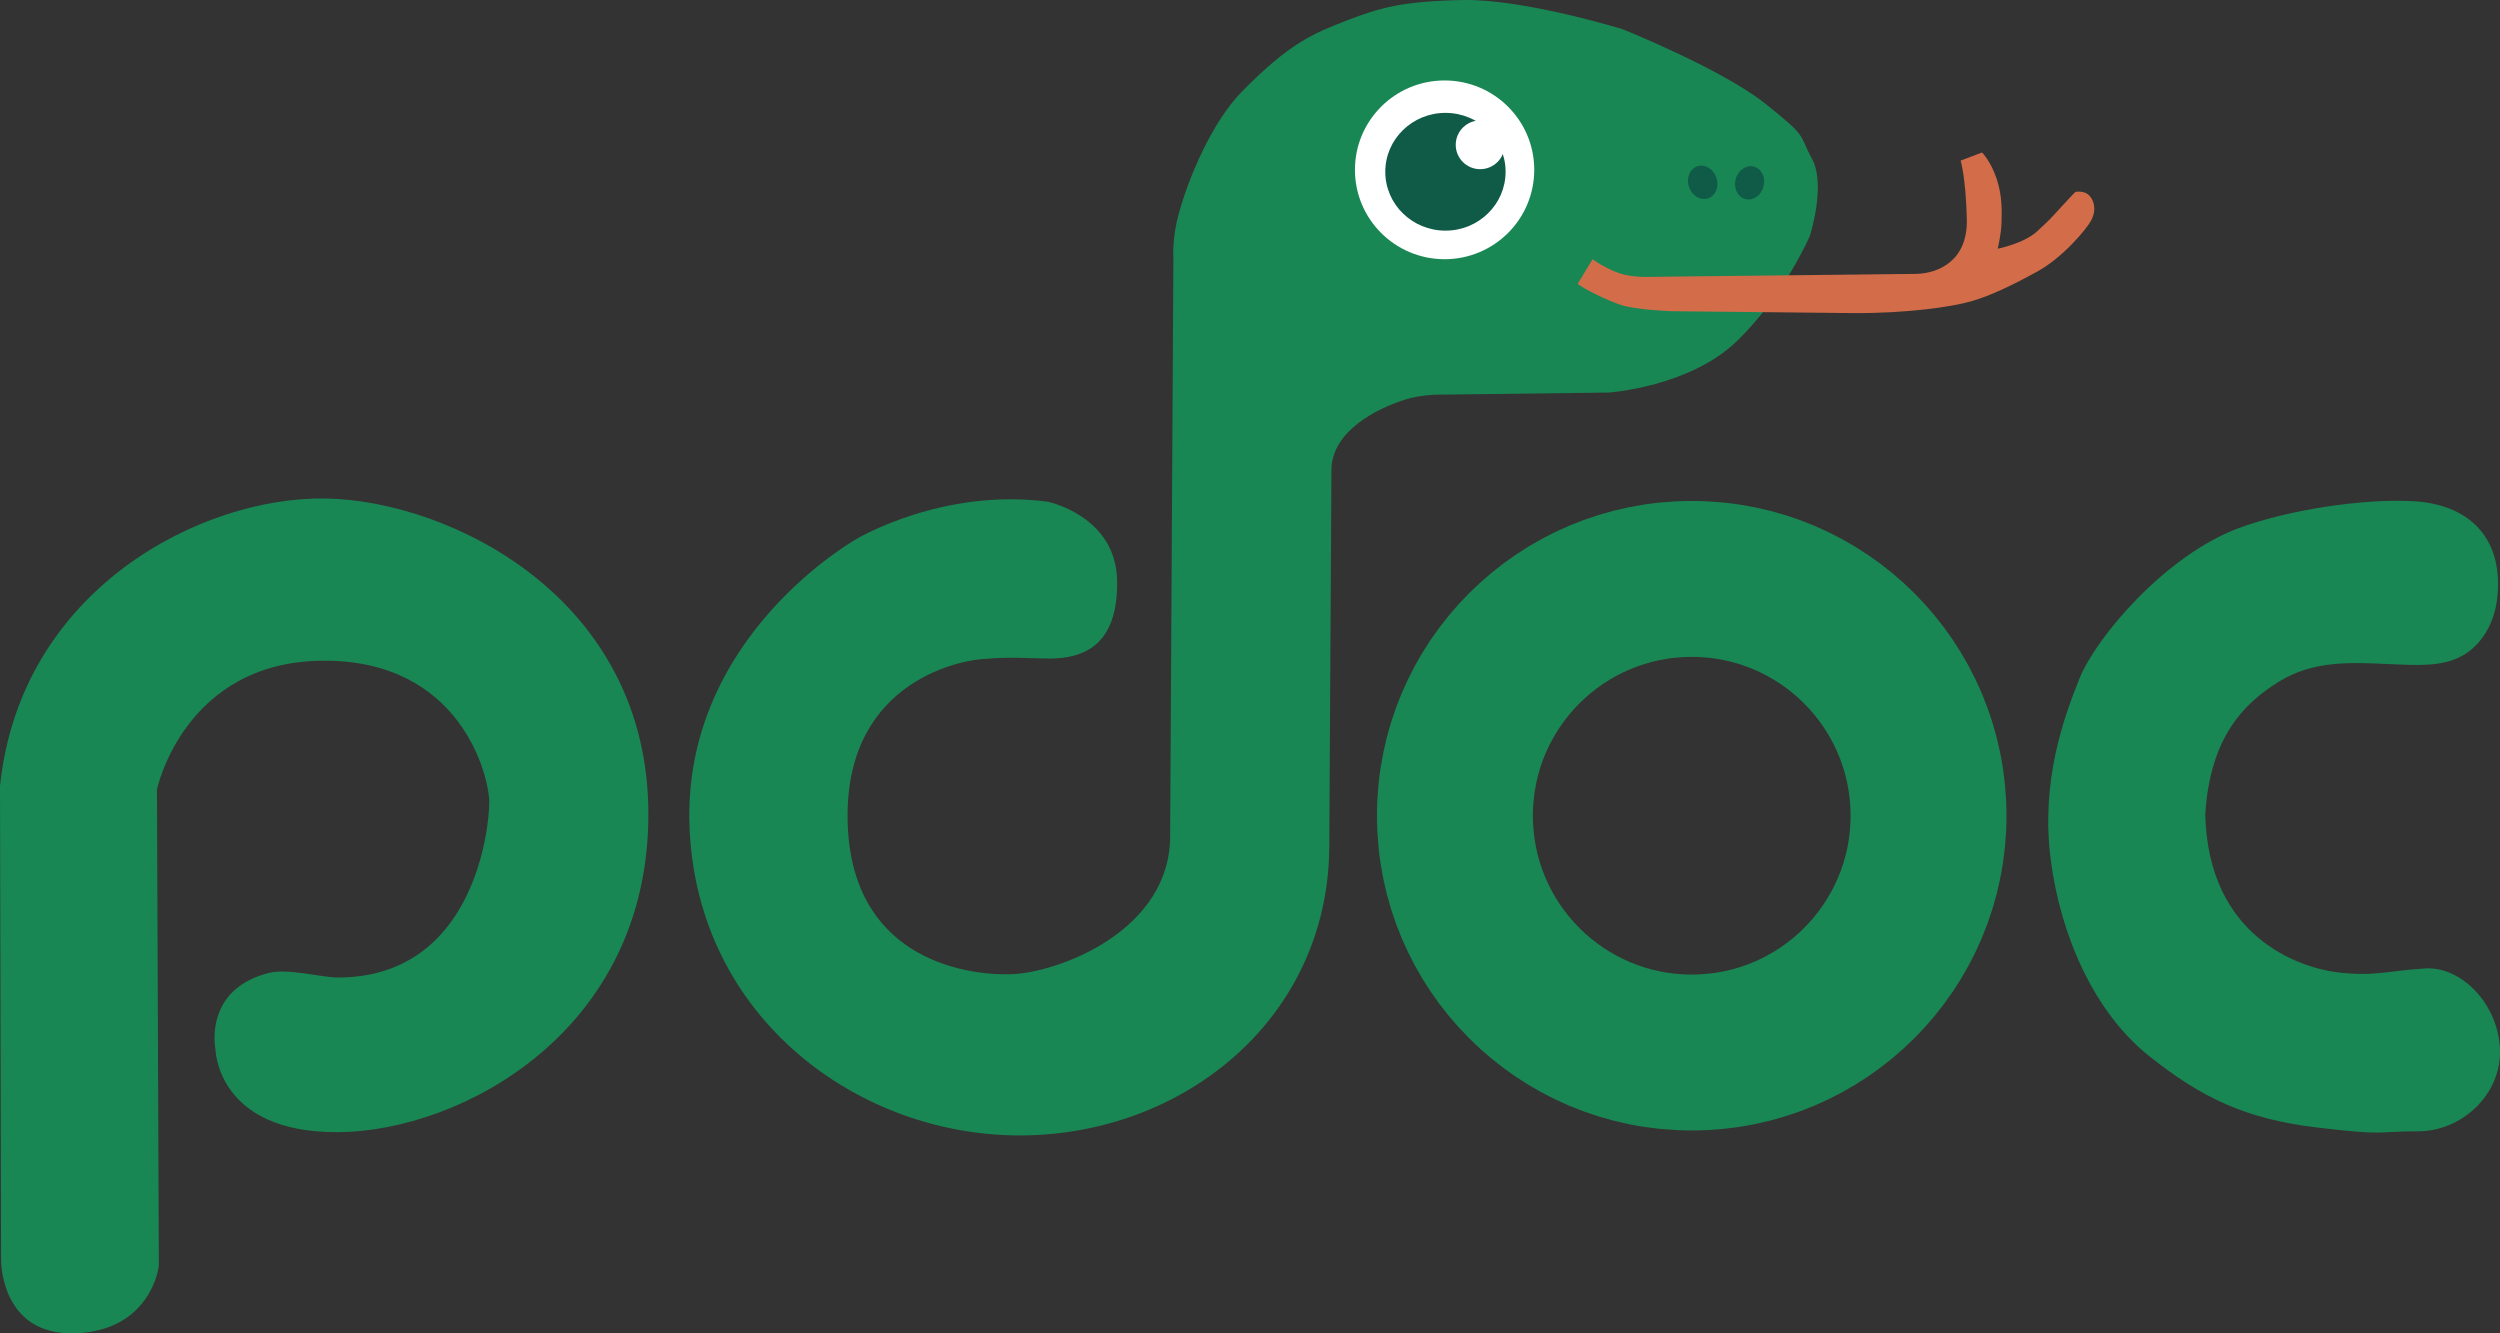
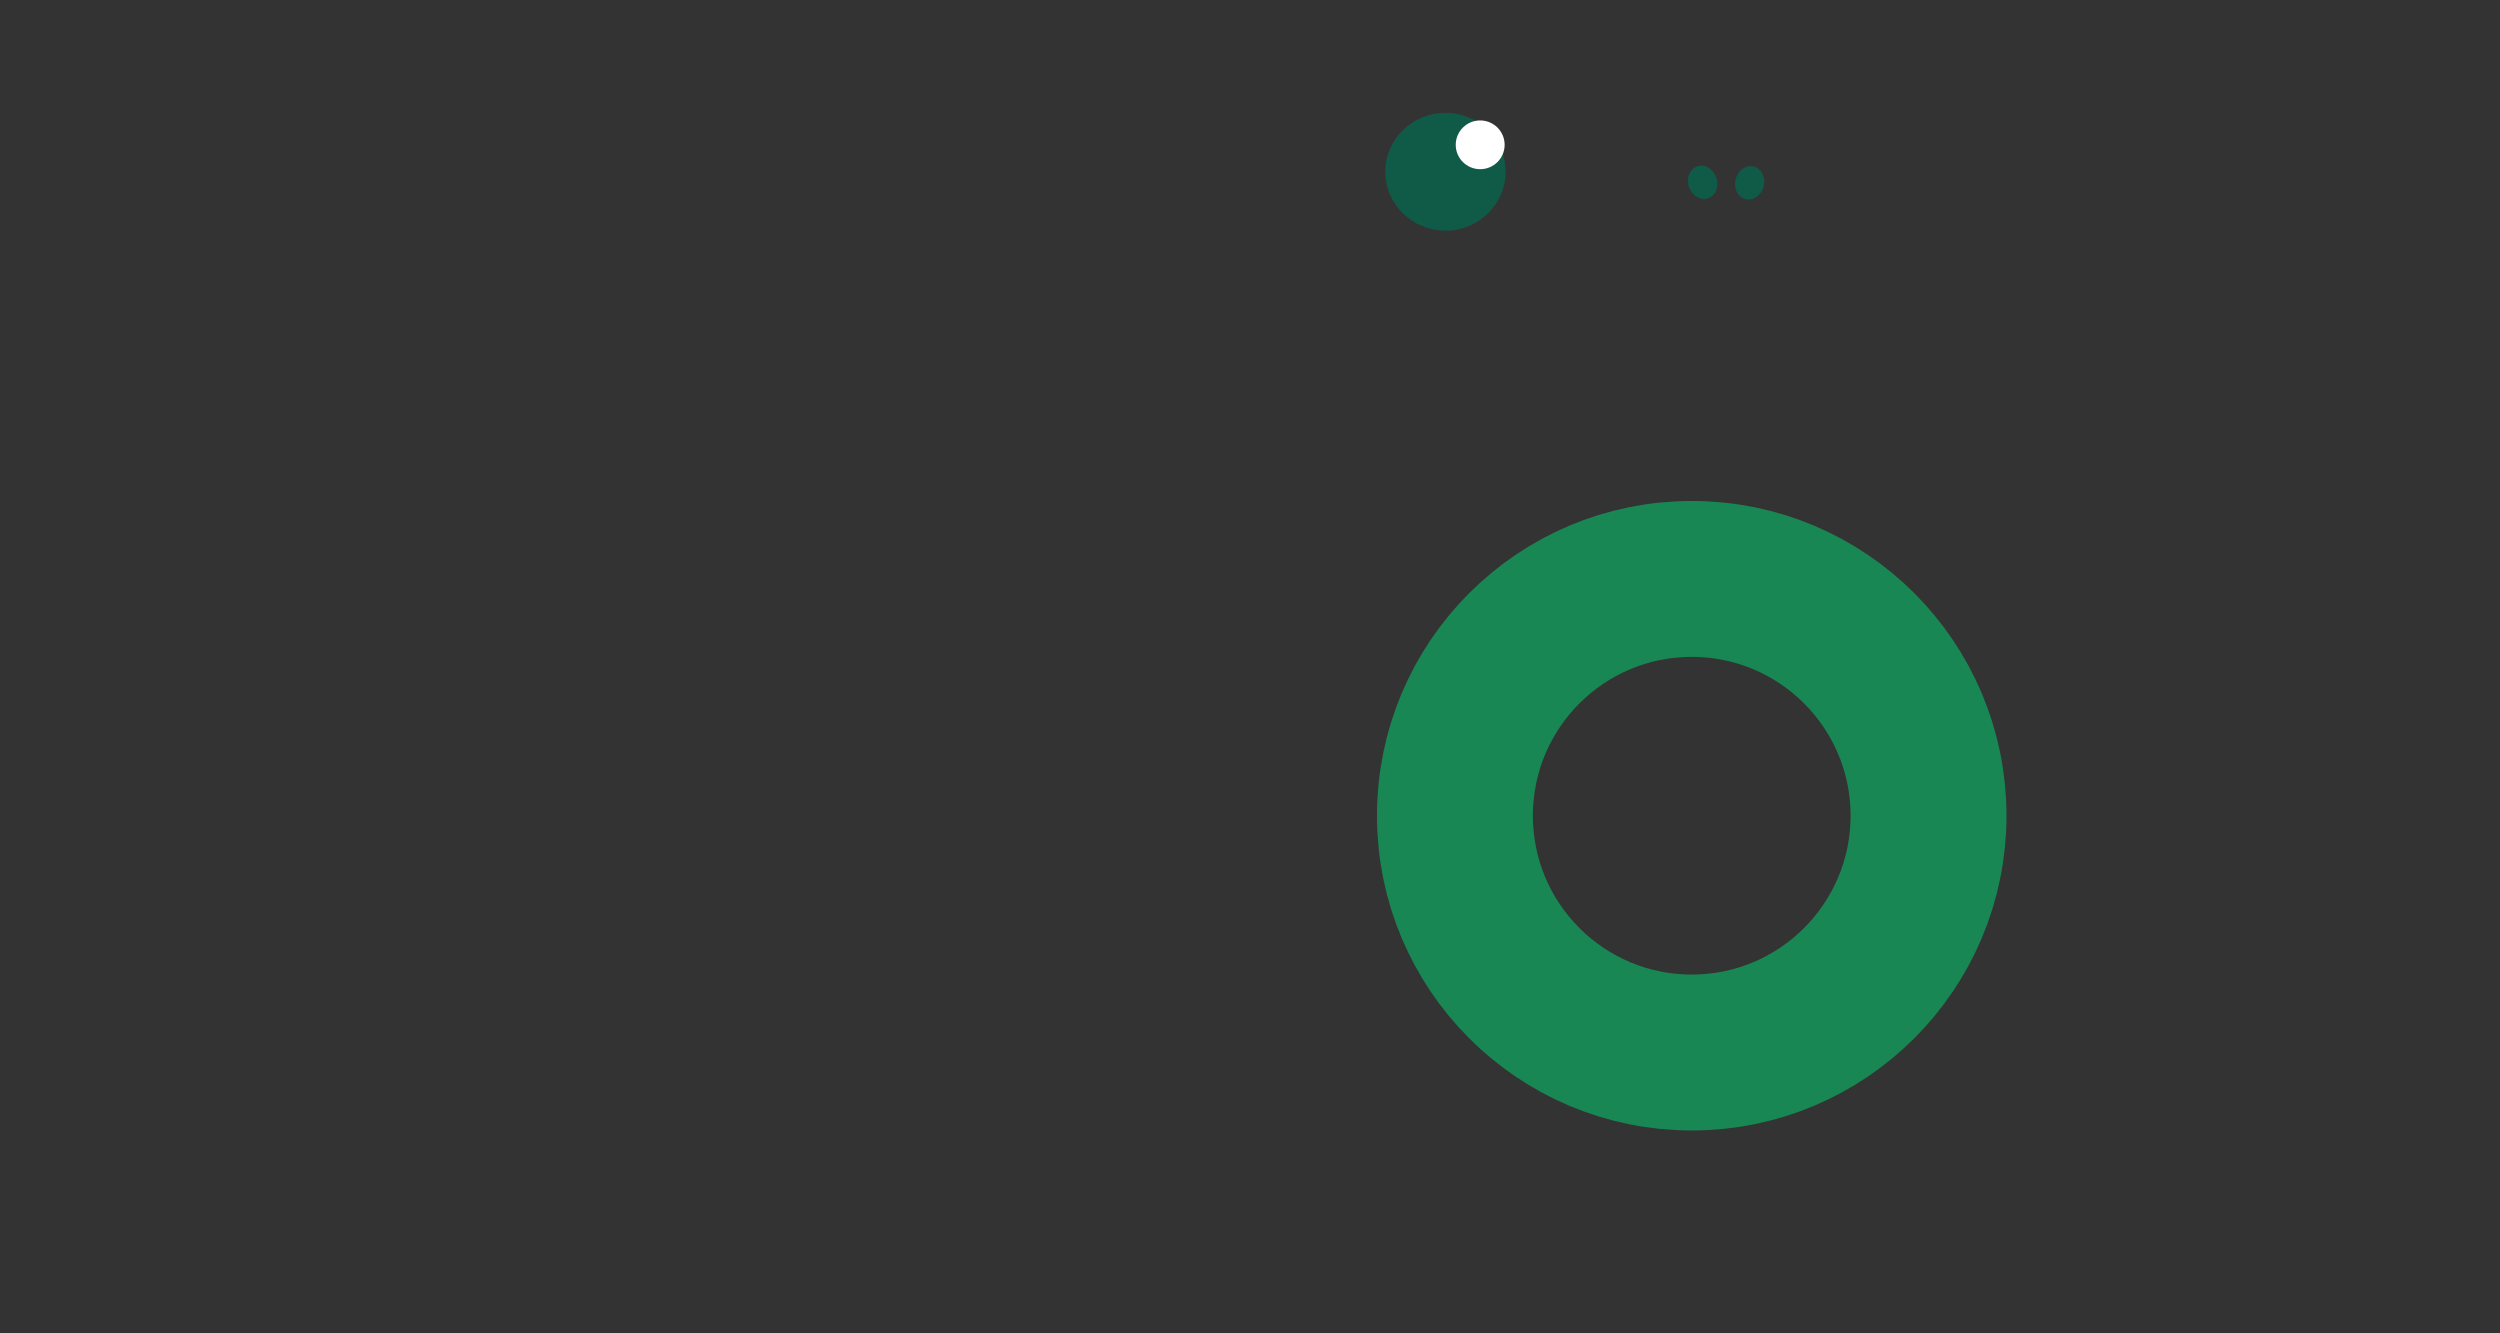
<svg xmlns="http://www.w3.org/2000/svg" width="150" height="80">
  <rect width="100%" height="100%" fill="#333333" stroke="none" />
-   <path d="M132.316 48.886c.276-4.679 2.342-6.698 4.409-7.982s4.27-1.165 6.751-1.055c1.586.07 3.044.156 4.222-.482 1.142-.619 2.026-1.932 2.162-3.739.268-3.576-1.929-5.368-5.006-5.551s-7.599.524-10.517 1.606c-4.455 1.652-8.588 6.606-9.552 8.992s-2.342 6.193-1.745 10.873 2.664 9.221 5.878 11.79 5.878 3.808 10.103 4.312 3.444.229 6.062.229 5.006-2.202 4.914-4.909-2.296-5.001-4.501-4.863-3.077.505-5.281.229-7.715-2.064-7.899-9.451z" fill="#198754" />
  <circle cx="101.504" cy="48.943" r="14.208" fill="none" stroke="#198754" stroke-width="9.354" />
-   <path d="M87.81.002c-3.637.065-5.001.454-7.014 1.232s-3.443 1.363-6.3 4.282c-1.723 1.76-3.148 5.019-3.776 7.329-.413 1.521-.316 2.63-.316 2.63l-.195 34.612c.065 5.774-6.755 8.305-9.612 8.37s-9.678-1.038-9.743-9.408 7.128-9.521 8.362-9.521c1.413-.13 2.526-.021 3.718-.016 2.071.009 4.157-.778 4.092-4.671s-4.157-4.736-4.157-4.736c-6.3-.843-11.43 2.206-11.43 2.206S40.917 38.15 41.372 49.634 51.568 68.19 61.311 68.125s18.316-7.007 18.445-17.193l.13-22.772c.046-2.291 2.683-3.644 4.476-4.203.745-.232 1.694-.274 1.694-.274l10.457-.13s4.871-.324 7.729-3.114 4.352-6.294 4.352-6.294.974-3.049.13-4.606-.195-1.233-2.792-3.309-8.573-4.477-8.573-4.477S91.447-.063 87.81.002zM0 47.169l.065 28.417S0 80.127 4.481 79.997s5.072-3.866 5.049-4.152l-.113-28.482s1.624-7.656 9.937-7.721 10.002 6.942 10.002 8.499-.909 10.51-9.093 10.51c-.948 0-2.99-.567-4.145-.272-3.919 1-3.194 4.554-3.194 4.554s.065 5.061 7.404 4.996 18.575-6.034 18.575-19.074S26.953 30.04 19.549 29.91 1.234 35.296 0 47.169z" fill="#198754" />
  <g transform="matrix(.326 0 0 .325 -10.327 -45.803)">
-     <circle cx="297.554" cy="172.286" r="16.5" fill="#fff" />
    <ellipse cx="297.709" cy="172.642" rx="11.071" ry="10.871" fill="#105a48" />
    <circle cx="304.104" cy="167.667" r="4.5" fill="#fff" />
  </g>
-   <path d="M94.661 17.032l.893-1.476s.99.714 1.916.925 1.575.114 2.955.114l14.565-.162c1.283-.032 3.085-.762 3.02-3.293s-.373-3.503-.373-3.503l1.283-.487s.52.503.877 1.573.309 1.995.292 2.66-.227 1.541-.227 1.541 1.564-.308 2.359-1.038.823-.779 1.489-1.508.812-.86.812-.86.552-.13.877.26.341.957.065 1.46-1.672 2.206-3.247 3.066-2.76 1.427-3.929 1.768-3.848.73-7.063.714l-10.944-.114s-2.143-.081-3.02-.373-2.241-.973-2.598-1.265z" fill="#d36d49" />
  <g fill="#105a48">
    <ellipse cx="93.052" cy="43.567" rx=".869" ry="1.014" transform="rotate(341.022)" />
    <ellipse cx="104.3" cy="-16.184" rx=".865" ry="1.009" transform="rotate(14.786)" />
  </g>
</svg>